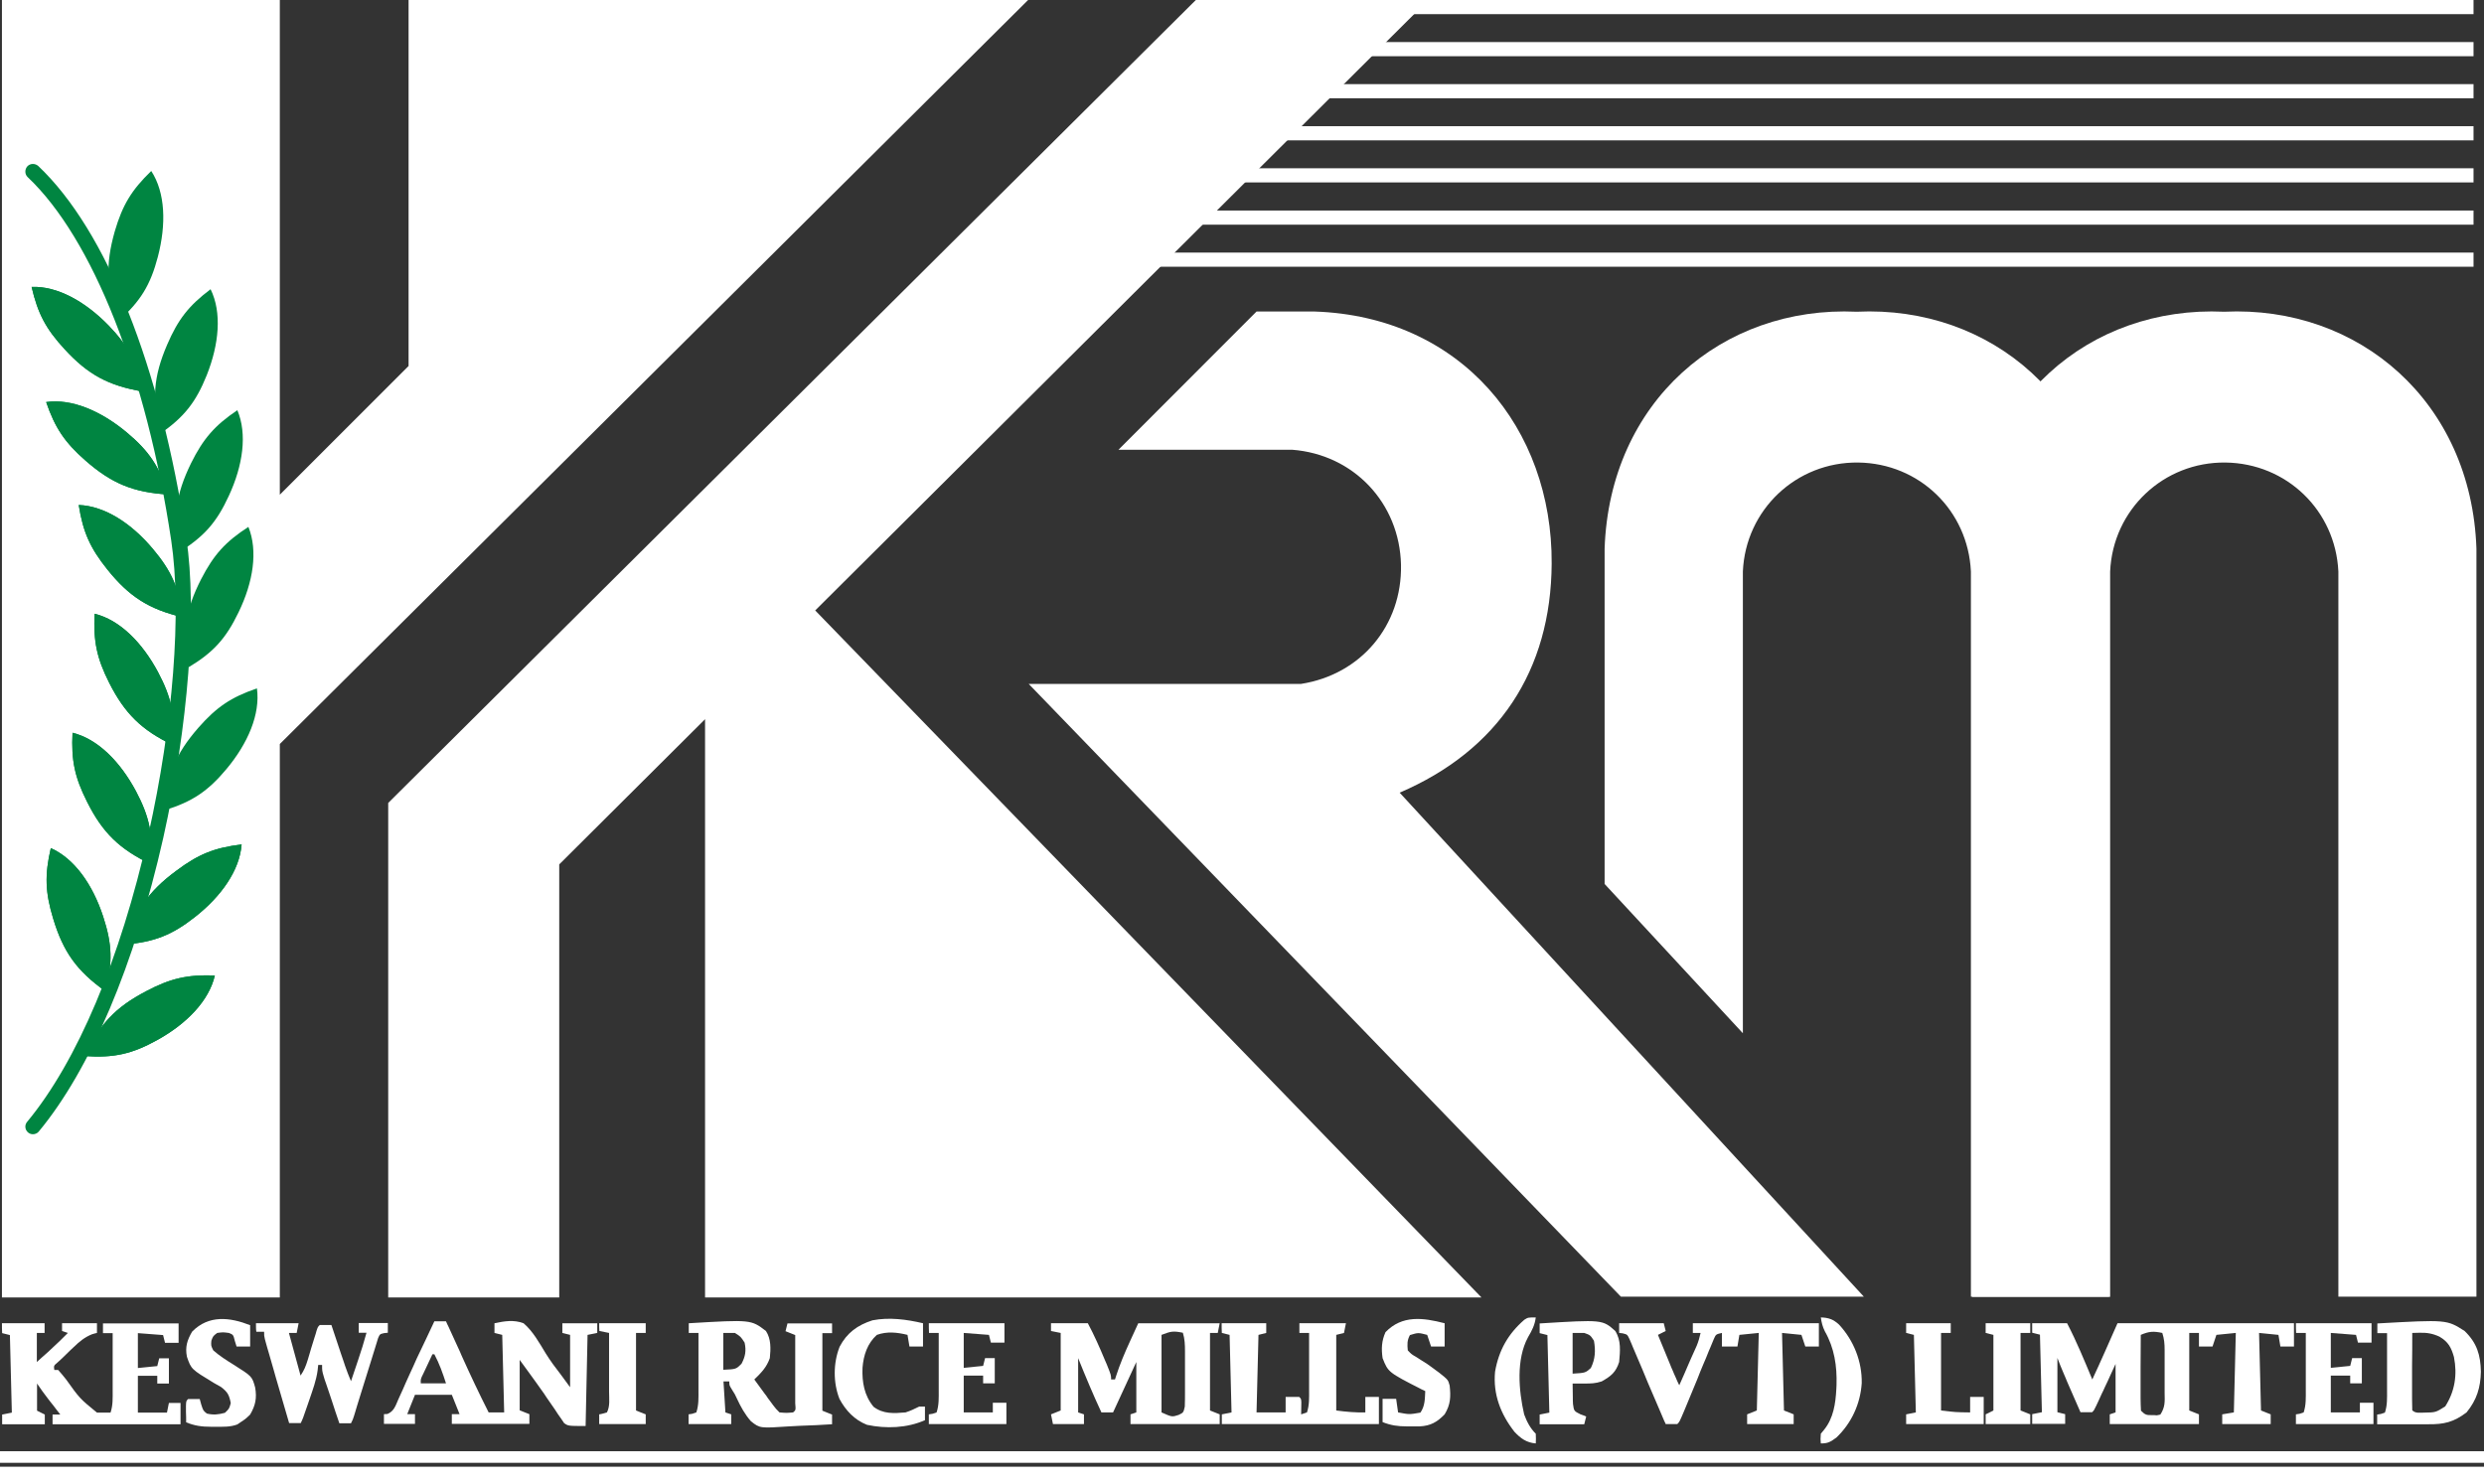
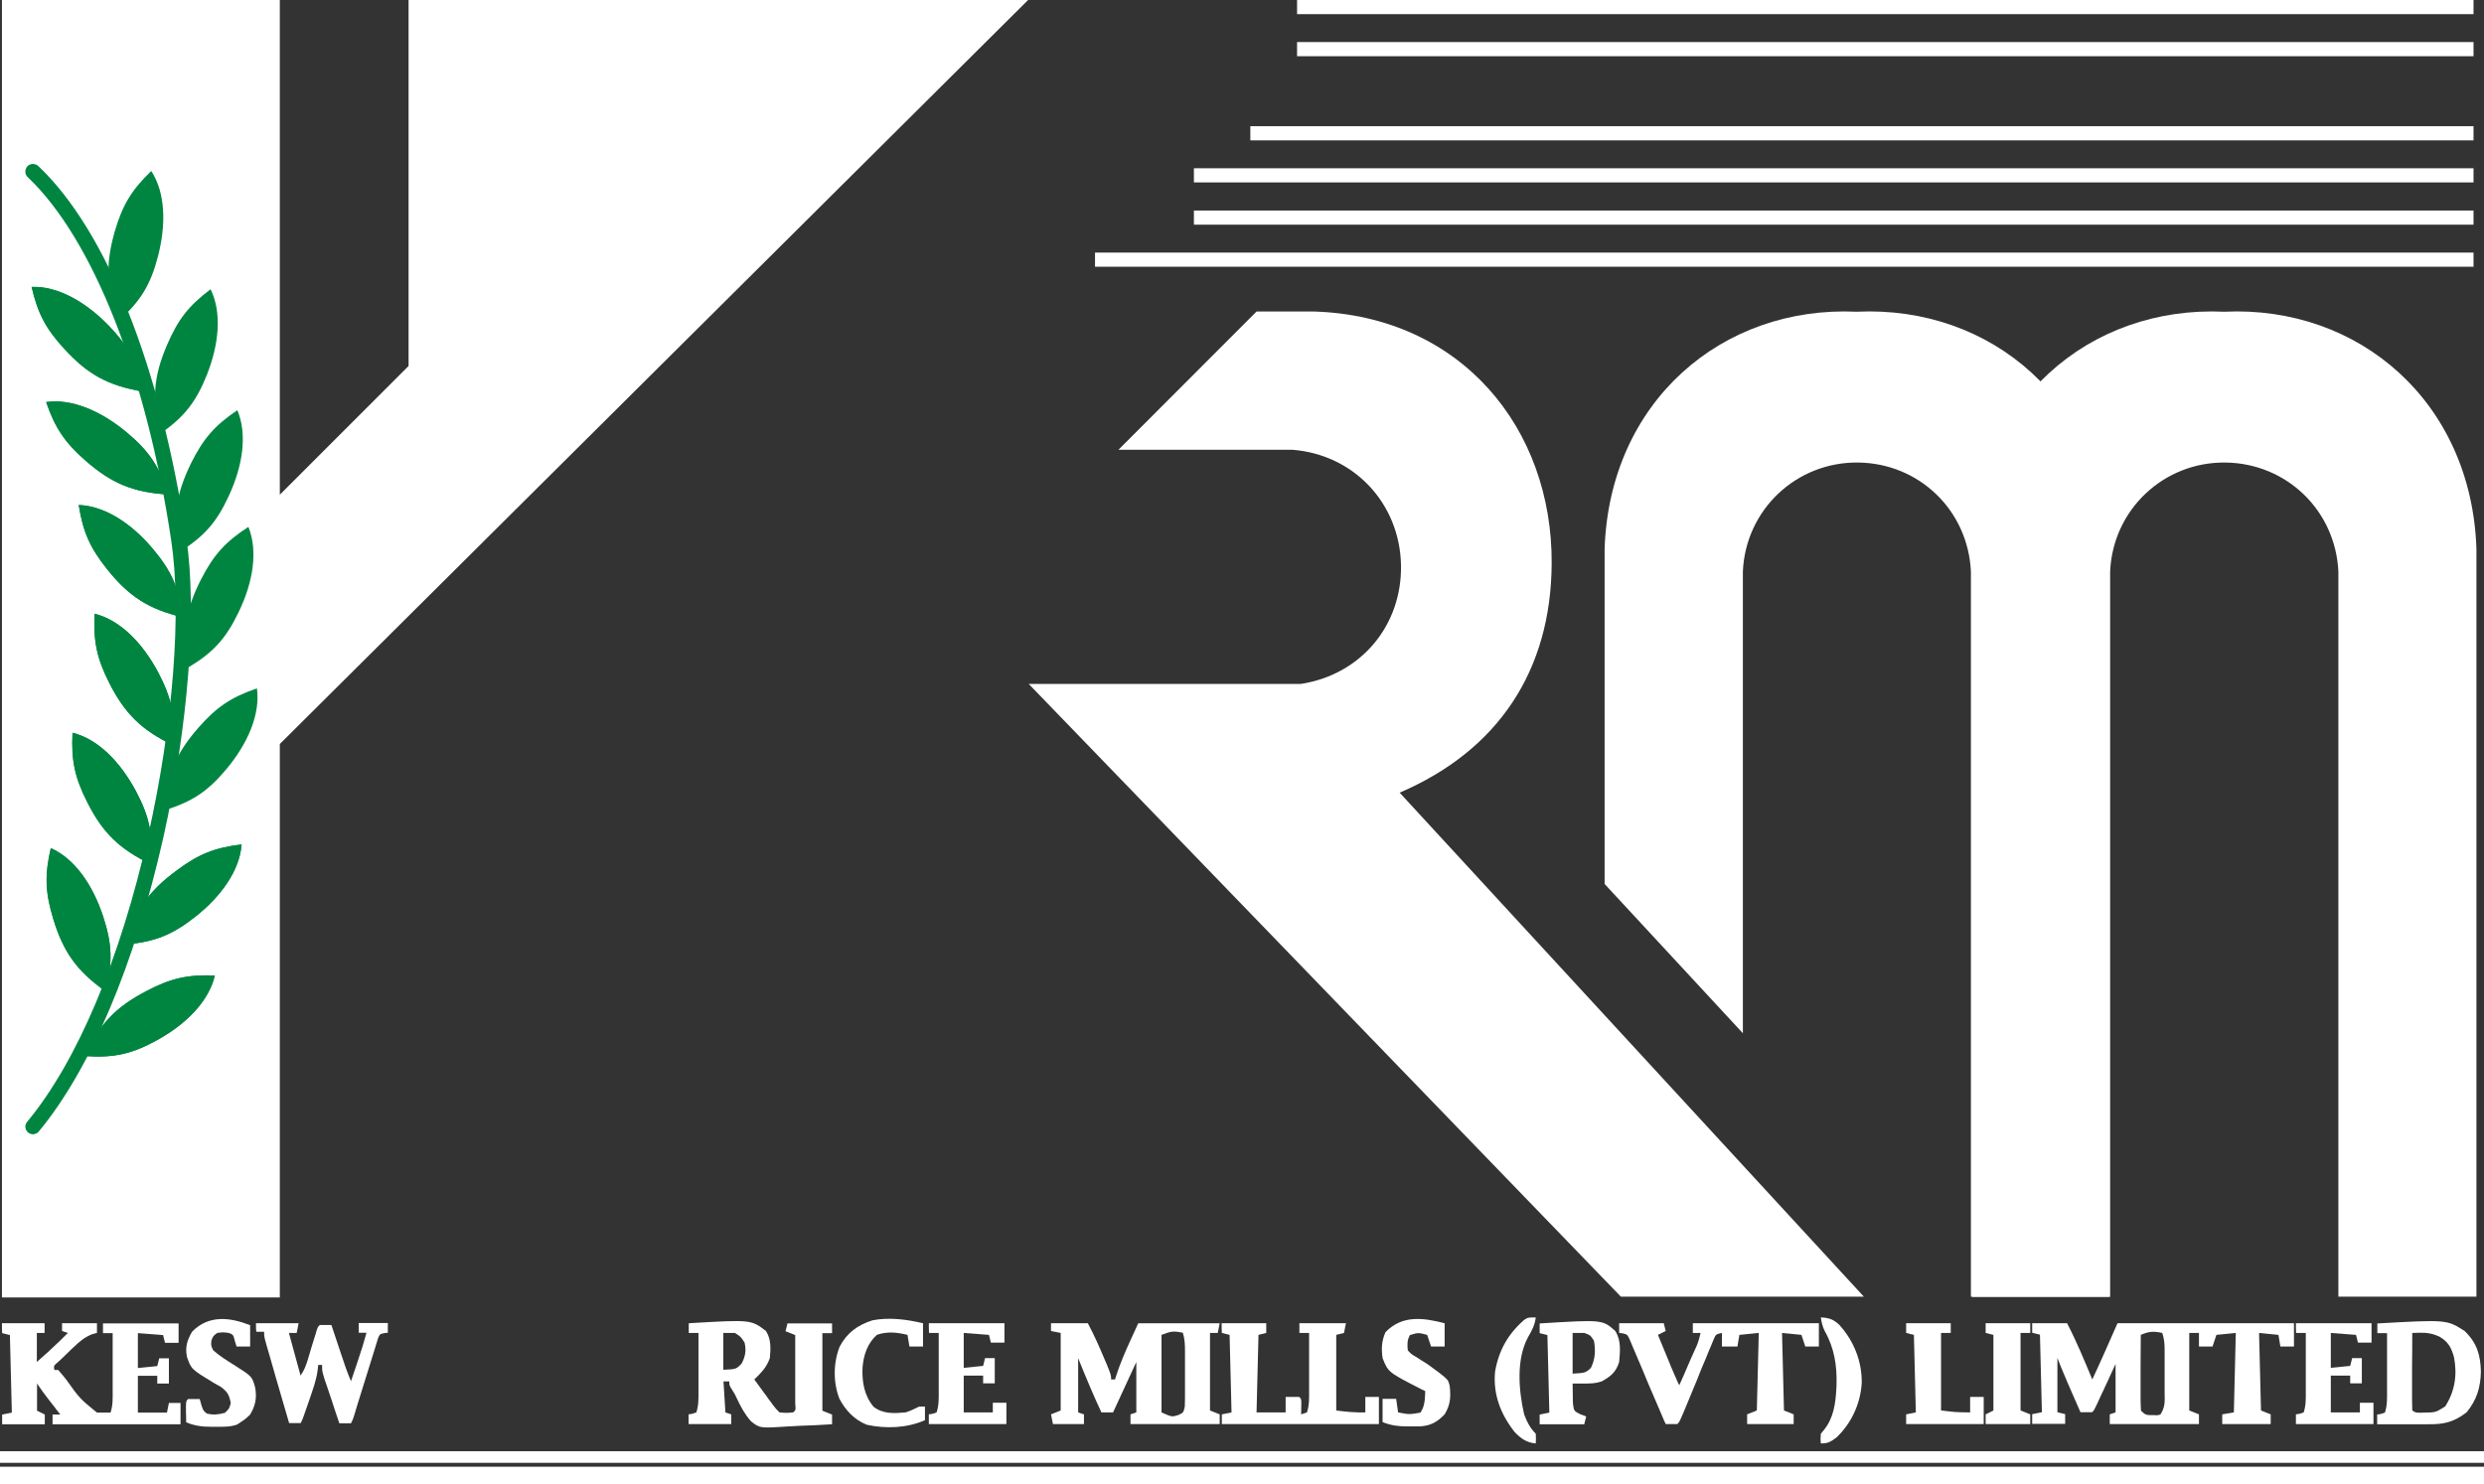
<svg xmlns="http://www.w3.org/2000/svg" version="1.1" id="Layer_1" x="0px" y="0px" width="1281px" height="765.6px" viewBox="0 0 1281 765.6" style="enable-background:new 0 0 1281 765.6;" xml:space="preserve">
  <rect x="0" y="0" width="1281" height="765.6" fill="#333333" stroke="none" />
  <style type="text/css">
	.st0{fill-rule:evenodd;clip-rule:evenodd;fill:#FFFFFF;}
	.st1{fill:#008541;}
	.st2{fill-rule:evenodd;clip-rule:evenodd;fill:#008541;}
	.st3{fill:#FFFFFF;}
</style>
  <g>
    <g>
      <polygon class="st0" points="144.3,383.8 144.3,669.3 1,669.3 1,0 144.3,0 144.3,255.2 210.7,188.8 210.7,0 530.2,0   " />
-       <polygon class="st0" points="616.7,0 200.2,414.2 200.2,669.3 288.4,669.3 288.4,445.9 363.6,371 363.6,669.3 764,669.3     420.4,314.9 736.6,0   " />
      <g>
        <path class="st1" d="M15,442.7" />
        <g>
          <path class="st1" d="M17,585.1c-0.9,0-1.8-0.3-2.5-0.9c-1.7-1.4-1.9-3.9-0.5-5.5c25.8-31.1,48-83.7,62.5-148.1      c12.8-57,17.3-115.1,11.8-151.8c-12.8-85.6-40.5-155.7-74-187.4c-1.6-1.5-1.6-4-0.2-5.6c1.5-1.6,4-1.6,5.6-0.2      C55,119,82.8,189,96.1,277.6c5.6,37.5,1,96.8-11.9,154.6C69.4,497.8,46.6,551.6,20,583.7C19.3,584.6,18.1,585.1,17,585.1z" />
        </g>
        <path class="st2" d="M61.4,165.3c11.1-10,16.2-18.3,20-32.8c4.4-16.8,3.9-33.1-3.4-44.3c-10.2,9.9-14.8,17.5-18.8,31.1     C54.3,136.5,54.8,148.5,61.4,165.3z" />
        <path class="st2" d="M82.7,223.7c12.3-8.6,18.3-16.2,23.9-30.1c6.4-16.1,7.9-32.4,2-44.4c-11.3,8.5-16.8,15.6-22.4,28.6     C79.1,194.3,78.2,206.3,82.7,223.7z" />
        <path class="st2" d="M92.6,284.7c12.7-8,19.1-15.2,25.4-28.9c7.3-15.7,9.6-31.9,4.4-44.2c-11.7,7.9-17.6,14.7-23.9,27.4     C90.6,255.2,89,267.1,92.6,284.7z" />
        <path class="st2" d="M97.1,344.3c12.9-7.7,19.4-14.9,25.9-28.4c7.6-15.6,10.1-31.7,5.1-44.1c-11.9,7.7-17.9,14.4-24.4,27     C95.6,314.7,93.8,326.6,97.1,344.3z" />
        <path class="st2" d="M84.8,418c14.3-4.4,22.4-9.8,32-21.3c11.1-13.3,17.5-28.3,15.7-41.6c-13.4,4.6-20.8,9.6-30.2,20.3     C90.5,388.9,85.9,400.1,84.8,418z" />
        <path class="st2" d="M73.8,202c-2.9-14.7-7.4-23.3-17.8-34.1c-12.1-12.4-26.4-20.4-39.7-19.9c3.2,13.8,7.4,21.7,17,32.1     C45.4,193.3,56,199,73.8,202z" />
        <path class="st1" d="M73.8,202c-2.9-14.7-7.4-23.3-17.8-34.1c-12.1-12.4-26.4-20.4-39.7-19.9c3.2,13.8,7.4,21.7,17,32.1     C45.4,193.3,56,199,73.8,202z" />
        <path class="st2" d="M86.7,255.1c-4.4-14.3-9.8-22.4-21.3-32C52.1,212,37,205.5,23.8,207.4c4.6,13.4,9.6,20.8,20.3,30.2     C57.6,249.4,68.7,254,86.7,255.1z" />
        <path class="st1" d="M86.7,255.1c-4.4-14.3-9.8-22.4-21.3-32C52.1,212,37,205.5,23.8,207.4c4.6,13.4,9.6,20.8,20.3,30.2     C57.6,249.4,68.7,254,86.7,255.1z" />
        <path class="st2" d="M94.2,318.4c-1.8-14.9-5.7-23.8-15.4-35.3C67.7,269.9,54,261,40.6,260.5c2.2,14,5.9,22.2,14.7,33.2     C66.6,307.8,76.8,314.3,94.2,318.4z" />
        <path class="st1" d="M94.2,318.4c-1.8-14.9-5.7-23.8-15.4-35.3C67.7,269.9,54,261,40.6,260.5c2.2,14,5.9,22.2,14.7,33.2     C66.6,307.8,76.8,314.3,94.2,318.4z" />
        <path class="st2" d="M89.2,384.4c1.3-14.9-0.7-24.5-7.7-37.7c-8.2-15.3-19.7-26.9-32.7-30.1c-0.7,14.2,1.1,22.9,7.5,35.6     C64.4,368.2,73,376.6,89.2,384.4z" />
        <path class="st1" d="M89.2,384.4c1.3-14.9-0.7-24.5-7.7-37.7c-8.2-15.3-19.7-26.9-32.7-30.1c-0.7,14.2,1.1,22.9,7.5,35.6     C64.4,368.2,73,376.6,89.2,384.4z" />
        <path class="st2" d="M77.8,445.8c1.3-14.9-0.7-24.5-7.7-37.7c-8.2-15.3-19.7-26.9-32.7-30.1c-0.7,14.2,1.1,22.9,7.5,35.6     C52.9,429.6,61.6,438,77.8,445.8z" />
        <path class="st1" d="M77.8,445.8c1.3-14.9-0.7-24.5-7.7-37.7c-8.2-15.3-19.7-26.9-32.7-30.1c-0.7,14.2,1.1,22.9,7.5,35.6     C52.9,429.6,61.6,438,77.8,445.8z" />
        <path class="st2" d="M54.3,511.3c3.9-14.5,3.6-24.2-1.1-38.5c-5.4-16.5-14.8-29.9-27-35.3c-3.2,13.8-2.9,22.8,1.2,36.3     C32.6,491.1,39.7,500.9,54.3,511.3z" />
        <path class="st1" d="M54.3,511.3c3.9-14.5,3.6-24.2-1.1-38.5c-5.4-16.5-14.8-29.9-27-35.3c-3.2,13.8-2.9,22.8,1.2,36.3     C32.6,491.1,39.7,500.9,54.3,511.3z" />
        <path class="st2" d="M64.8,487.2c14.9-1.3,24-4.9,35.8-14.2c13.6-10.7,23-24.1,24-37.4c-14.1,1.7-22.4,5.1-33.7,13.6     C76.4,459.9,69.6,469.9,64.8,487.2z" />
        <path class="st1" d="M64.8,487.2c14.9-1.3,24-4.9,35.8-14.2c13.6-10.7,23-24.1,24-37.4c-14.1,1.7-22.4,5.1-33.7,13.6     C76.4,459.9,69.6,469.9,64.8,487.2z" />
        <path class="st2" d="M43.8,544.8c15,1,24.4-1.1,37.5-8.4c15.1-8.4,26.5-20.2,29.5-33.2c-14.2-0.5-22.9,1.5-35.4,8.1     C59.5,519.6,51.2,528.4,43.8,544.8z" />
        <path class="st1" d="M43.8,544.8c15,1,24.4-1.1,37.5-8.4c15.1-8.4,26.5-20.2,29.5-33.2c-14.2-0.5-22.9,1.5-35.4,8.1     C59.5,519.6,51.2,528.4,43.8,544.8z" />
      </g>
      <path class="st0" d="M648,160.7h30c75.8,2.6,122.6,60.4,122.2,130c-0.3,55.3-27.6,96.4-78.4,118.2l239.4,260H835.9L530.5,352.8    h140.4c30.9-4.8,52.2-30.1,51.6-61.4c-0.7-31.9-24.4-57-56.2-59.4h-89.5L648,160.7z" />
      <path class="st0" d="M958.3,238.6c-31.9-0.4-58.1,24.3-59.5,56.2V533L827.5,456V283c2.6-75.8,60.5-125.4,130-122.2    c69.5-3.3,127.5,46.4,130.1,122.2v385.9h-71.2V294.8C1014.9,263.3,989.8,239,958.3,238.6z" />
      <path class="st0" d="M1147.7,238.6c-31.9-0.4-58.1,24.3-59.5,56.2v374.2H1017V283c2.6-75.8,60.5-125.4,130-122.2    c69.5-3.3,127.5,46.4,130.1,122.2v385.9h-71.2V294.8C1204.4,263.3,1179.2,239,1147.7,238.6z" />
      <g>
        <rect x="668.9" class="st3" width="606.7" height="7.3" />
      </g>
      <g>
        <rect x="668.9" y="21.7" class="st3" width="606.7" height="7.3" />
      </g>
      <g>
-         <rect x="668.9" y="43.4" class="st3" width="606.7" height="7.3" />
-       </g>
+         </g>
      <g>
        <rect x="644.8" y="65.1" class="st3" width="630.8" height="7.3" />
      </g>
      <g>
        <rect x="615.7" y="86.8" class="st3" width="659.9" height="7.3" />
      </g>
      <g>
        <rect x="615.7" y="108.6" class="st3" width="659.9" height="7.3" />
      </g>
      <g>
        <rect x="564.7" y="130.3" class="st3" width="710.9" height="7.3" />
      </g>
    </g>
    <path class="st3" d="M0,756.6c422.7,0,845.5,0,1281,0c0,3,0,5.9,0,9c-422.7,0-845.5,0-1281,0C0,762.7,0,759.7,0,756.6z" />
    <path class="st3" d="M0,748.6c422.7,0,845.5,0,1281,0c0,2,0,4,0,6c-422.7,0-845.5,0-1281,0C0,752.7,0,750.7,0,748.6z" />
    <path class="st3" d="M1048,682.6c5.9,0,11.9,0,18,0c4.9,9.4,8.9,19.2,13,29c4.5-9.6,8.7-19.3,13-29c30,0,60.1,0,91,0   c0,4,0,7.9,0,12c-2.3,0-4.6,0-7,0c-0.5-3-0.5-3-1-6c-4.9-0.5-4.9-0.5-10-1c0.5,19.8,0.5,19.8,1,40c1.7,0.7,3.3,1.3,5,2   c0,1.7,0,3.3,0,5c-8.2,0-16.5,0-25,0c0-1.7,0-3.3,0-5c2-0.3,4-0.7,6-1c0.3-13.5,0.7-27.1,1-41c-3.3,0.3-6.6,0.7-10,1   c-0.7,2-1.3,4-2,6c-2.3,0-4.6,0-7,0c0-2.3,0-4.6,0-7c-1.7,0-3.3,0-5,0c0,13.2,0,26.4,0,40c1.7,0.7,3.3,1.3,5,2c0,1.7,0,3.3,0,5   c-15.2,0-30.4,0-46,0c0-1.7,0-3.3,0-5c1-0.3,2-0.7,3-1c0-8.2,0-16.5,0-25c-0.8,1.7-1.6,3.4-2.4,5.2c-1,2.2-2,4.5-3.1,6.7   c-0.5,1.1-1,2.3-1.6,3.4c-0.7,1.6-0.7,1.6-1.5,3.3c-0.5,1-0.9,2-1.4,3c-1.1,2.3-1.1,2.3-2.1,3.3c-2,0-4,0-6,0   c-1.6-3.7-3.3-7.5-4.9-11.2c-0.5-1.1-0.9-2.1-1.4-3.2c-0.4-1-0.9-2-1.3-3.1c-0.4-0.9-0.8-1.9-1.2-2.8c-1.1-2.5-2.1-5.1-3.1-7.7   c0,9.2,0,18.5,0,28c1.3,0.3,2.6,0.7,4,1c0,1.7,0,3.3,0,5c-5.6,0-11.2,0-17,0c0-1.7,0-3.3,0-5c2.5-0.5,2.5-0.5,5-1   c-0.3-13.2-0.7-26.4-1-40c-1.3-0.3-2.6-0.7-4-1C1048,686,1048,684.3,1048,682.6z M1104,688.6c0,5.5-0.1,11-0.1,16.6   c0,1.9,0,3.8,0,5.6c0,2.7,0,5.4,0,8.1c0,0.8,0,1.7,0,2.6c0,2.1,0.1,4.1,0.2,6.2c2.3,2.3,2.8,2.3,6,2.3c0.7,0,1.4,0,2.1,0.1   c0.6-0.1,1.2-0.2,1.9-0.4c2.5-3.8,2.3-6.7,2.2-11.1c0-0.8,0-1.6,0-2.4c0-1.7,0-3.3,0-5c0-2.5,0-5.1,0-7.6c0-1.6,0-3.2,0-4.9   c0-0.8,0-1.5,0-2.3c0-3.2-0.2-5.7-1.2-8.8C1110.5,686.6,1108.2,686.8,1104,688.6z" />
    <path class="st3" d="M1,682.6c7.3,0,14.5,0,22,0c0,1.7,0,3.3,0,5c-1.3,0-2.6,0-4,0c0,5,0,9.9,0,15c1.9-1.7,3.8-3.5,5.8-5.2   c0.5-0.5,1.1-1,1.6-1.5c2.9-2.7,5.8-5.4,8.6-8.3c-1-0.3-2-0.7-3-1c0-1.3,0-2.6,0-4c5.9,0,11.9,0,18,0c0,1.7,0,3.3,0,5   c-0.9,0.2-1.7,0.4-2.6,0.7c-3.9,1.6-6.5,3.8-9.5,6.7c-0.5,0.5-1,1-1.6,1.5c-1.5,1.4-2.9,2.8-4.3,4.2c-0.8,0.7-1.6,1.5-2.4,2.2   c-1.9,1.6-1.9,1.6-1.6,3.8c0.7,0,1.3,0,2,0c1.4,1.6,2.8,3.2,4.1,4.9c7,9.8,7,9.8,15.9,17.1c2.3,0,4.7,0,7,0   c1.3-3.9,1.1-7.6,1.1-11.6c0-0.8,0-1.7,0-2.5c0-2.7,0-5.4,0-8c0-1.8,0-3.6,0-5.5c0-4.5,0-8.9,0-13.4c-1.7,0-3.3,0-5,0   c0-1.7,0-3.3,0-5c12.9,0,25.7,0,39,0c0,3.3,0,6.6,0,10c-2.3,0-4.6,0-7,0c-0.5-2-0.5-2-1-4c-4.3-0.3-8.6-0.7-13-1c0,5.9,0,11.9,0,18   c3.3-0.3,6.6-0.7,10-1c0.3-1.3,0.7-2.6,1-4c1.7,0,3.3,0,5,0c0,4.3,0,8.6,0,13c-2,0-4,0-6,0c0-1.3,0-2.6,0-4c-3.3,0-6.6,0-10,0   c0,6.3,0,12.5,0,19c4.9,0,9.9,0,15,0c0.3-1.7,0.7-3.3,1-5c2,0,4,0,6,0c0,3.6,0,7.3,0,11c-21.8,0-43.6,0-66,0c0-1.7,0-3.3,0-5   c1.3,0,2.6,0,4,0c-0.7-0.9-1.4-1.8-2.1-2.7c-0.9-1.2-1.8-2.4-2.8-3.6c-0.5-0.6-0.9-1.2-1.4-1.8c-2-2.6-3.9-5.2-5.7-7.9   c0,4.6,0,9.2,0,14c1.3,0.7,2.6,1.3,4,2c0,1.7,0,3.3,0,5c-7.3,0-14.5,0-22,0c0-1.7,0-3.3,0-5c2.5-0.5,2.5-0.5,5-1   c-0.3-13.2-0.7-26.4-1-40c-1.3-0.3-2.6-0.7-4-1C1,686,1,684.3,1,682.6z" />
    <path class="st3" d="M542,682.6c6.3,0,12.5,0,19,0c3.3,6.2,6.1,12.5,8.8,19c0.3,0.8,0.6,1.5,1,2.3c2.2,5.5,2.2,5.5,2.2,7.7   c0.7,0,1.3,0,2,0c0.2-0.5,0.3-1.1,0.5-1.6c2-6.2,4.5-12.1,7.2-18c1.4-3.1,2.8-6.2,4.3-9.4c13.9,0,27.7,0,42,0c-0.3,1.7-0.7,3.3-1,5   c-1.3,0-2.6,0-4,0c0,13.2,0,26.4,0,40c1.7,0.7,3.3,1.3,5,2c0,1.7,0,3.3,0,5c-15.2,0-30.4,0-46,0c0-1.7,0-3.3,0-5c1-0.3,2-0.7,3-1   c0-8.6,0-17.2,0-26c-4,8.6-7.9,17.2-12,26c-2,0-4,0-6,0c-4.3-9.2-8.2-18.6-12-28c0,9.2,0,18.5,0,28c1,0.3,2,0.7,3,1   c0,1.7,0,3.3,0,5c-5.3,0-10.6,0-16,0c-0.3-1.7-0.7-3.3-1-5c1.7-0.7,3.3-1.3,5-2c0-13.2,0-26.4,0-40c-1.7-0.3-3.3-0.7-5-1   C542,685.3,542,684,542,682.6z M599,688.6c0,13.2,0,26.4,0,40c5.4,2.4,5.4,2.4,8.8,1.3c2.5-1.2,2.5-1.2,3.2-4.3   c0.1-2.5,0.1-5.1,0.1-7.6c0-0.7,0-1.5,0-2.2c0-1.6,0-3.1,0-4.7c0-2.4,0-4.8,0-7.2c0-1.5,0-3,0-4.6c0-0.7,0-1.4,0-2.2   c0-3.3-0.1-6.4-1.1-9.6C605.1,686.5,603.9,686.7,599,688.6z" />
-     <path class="st3" d="M224,681.6c2,0,4,0,6,0c0.4,0.9,0.8,1.9,1.3,2.8c1.6,3.5,3.2,7,4.8,10.5c0.7,1.5,1.4,3,2,4.5   c4.4,9.8,9,19.5,13.9,29.2c2.6,0,5.3,0,8,0c-0.3-13.2-0.7-26.4-1-40c-1.3-0.3-2.6-0.7-4-1c0-1.7,0-3.3,0-5c5.1-1.1,10-1.9,15,0   c4.9,4.2,8.1,10.1,11.4,15.5c2.4,3.9,5.1,7.5,7.9,11.1c2.3,3.2,2.3,3.2,4.7,6.4c0-8.9,0-17.8,0-27c-1.3-0.3-2.6-0.7-4-1   c0-1.7,0-3.3,0-5c5.9,0,11.9,0,18,0c0,1.7,0,3.3,0,5c-1.6,0.3-3.3,0.7-5,1c-0.3,15.5-0.7,31-1,47c-9,0-9,0-11.1-1.5   c-0.5-0.7-0.9-1.4-1.4-2.1c-0.8-1.2-0.8-1.2-1.7-2.4c-0.8-1.3-0.8-1.3-1.7-2.6c-1.2-1.7-2.4-3.5-3.6-5.2c-0.6-0.9-1.2-1.7-1.8-2.7   c-2.6-3.8-5.4-7.5-8.1-11.3c-1.5-2.1-3.1-4.2-4.6-6.3c0,8.6,0,17.2,0,26c1.6,0.7,3.3,1.3,5,2c0,1.7,0,3.3,0,5c-13.2,0-26.4,0-40,0   c0-1.7,0-3.3,0-5c1.3,0,2.6,0,4,0c-1.3-3.3-2.6-6.6-4-10c-6.3,0-12.5,0-19,0c-2,5-2,5-4,10c1.3,0,2.6,0,4,0c0,1.7,0,3.3,0,5   c-5.3,0-10.6,0-16,0c0-1.7,0-3.3,0-5c0.6,0,1.2-0.1,1.8-0.1c3.4-1.4,4.2-4.3,5.6-7.5c0.3-0.7,0.6-1.3,0.9-2c1-2.2,2-4.3,2.9-6.5   c0.6-1.4,1.3-2.8,1.9-4.2c1.3-2.8,2.6-5.6,3.8-8.4C218,694.4,221,688,224,681.6z M223,698.6c-1,2.1-2,4.2-3,6.4   c-0.6,1.2-1.1,2.4-1.7,3.6c-1.4,2.8-1.4,2.8-1.3,5c4.3,0,8.6,0,13,0c-1.7-5.3-3.4-10.1-6-15C223.7,698.6,223.3,698.6,223,698.6z" />
    <path class="st3" d="M395,686.6c2.7,4.1,2.5,9.2,2,14c-1.7,4.8-4.4,7.5-8,11c1.8,2.5,3.6,4.9,5.4,7.4c0.8,1,0.8,1,1.5,2.1   c0.7,1,0.7,1,1.5,2c0.5,0.6,0.9,1.2,1.4,1.9c1.3,1.7,1.3,1.7,3.2,3.6c3.5,0.3,3.5,0.3,7,0c1.4-1.2,1.4-1.2,1.1-4.7   c0-1.6,0-3.3,0-4.9c0-0.9,0-1.7,0-2.6c0-2.8,0-5.5,0-8.3c0-1.9,0-3.7,0-5.6c0-4.6,0-9.2,0-13.8c-2.5-1-2.5-1-5-2   c0.3-1.3,0.7-2.6,1-4c7.6,0,15.2,0,23,0c0,1.7,0,3.3,0,5c-1.6,0-3.3,0-5,0c0,13.2,0,26.4,0,40c1.6,0.7,3.3,1.3,5,2c0,1.7,0,3.3,0,5   c-5.5,0.4-11,0.6-16.5,0.8c-1.9,0.1-3.7,0.2-5.6,0.3c-15.1,1-15.1,1-19.7-2.6c-3.1-3.5-5.3-7.5-7.3-11.8c-0.9-2-0.9-2-2.6-4.7   c-1.3-2.1-1.3-2.1-1.3-4.1c-1,0-2,0-3,0c0.5,7.9,0.5,7.9,1,16c1.5,0.5,1.5,0.5,3,1c0,1.7,0,3.3,0,5c-7.3,0-14.5,0-22,0   c0-1.7,0-3.3,0-5c1-0.2,1-0.2,1.9-0.3c1-0.3,1-0.3,2.1-0.7c1.3-3.9,1.1-7.6,1.1-11.6c0-1.3,0-1.3,0-2.5c0-2.7,0-5.4,0-8   c0-1.8,0-3.6,0-5.5c0-4.5,0-8.9,0-13.4c-1.6,0-3.3,0-5,0c0-1.7,0-3.3,0-5C387.3,680.7,387.3,680.7,395,686.6z M373,687.6   c0,6.3,0,12.5,0,19c6.6-0.3,6.6-0.3,9.4-3.1c2-3.8,2.5-6.7,1.6-10.9c-2-3.1-2-3.1-5-5C377,687.6,375,687.6,373,687.6z" />
    <path class="st3" d="M835,682.6c7.6,0,15.2,0,23,0c0.3,1.3,0.7,2.6,1,4c-2,1-2,1-4,2c1.6,4,3.3,7.9,4.9,11.9   c0.7,1.7,0.7,1.7,1.4,3.4c0.4,1.1,0.9,2.2,1.4,3.3c0.4,1,0.8,2,1.3,3c0.6,1.5,1.3,3,2,4.4c1.7-3.7,3.3-7.5,4.9-11.2   c0.5-1.1,0.9-2.1,1.4-3.2c0.4-1,0.9-2,1.4-3.1c0.4-0.9,0.8-1.9,1.3-2.9c0.9-2.2,1.5-4.3,2-6.6c-1.3,0-2.6,0-4,0c0-1.7,0-3.3,0-5   c21.5,0,42.9,0,65,0c0,4,0,7.9,0,12c-2.3,0-4.6,0-7,0c-1-3-1-3-2-6c-5-0.5-5-0.5-10-1c0.5,19.8,0.5,19.8,1,40c1.7,0.7,3.3,1.3,5,2   c0,1.7,0,3.3,0,5c-7.9,0-15.8,0-24,0c0-1.7,0-3.3,0-5c1.7-0.7,3.3-1.3,5-2c0.3-13.2,0.7-26.4,1-40c-3.3,0.3-6.6,0.7-10,1   c-0.3,2-0.7,4-1,6c-2.6,0-5.3,0-8,0c0-2.3,0-4.6,0-7c-3.1,0.7-3.1,0.7-4.2,3.2c-0.6,1.4-0.6,1.4-1.2,2.9c-0.4,1.1-0.9,2.1-1.4,3.3   c-0.5,1.2-0.9,2.3-1.4,3.5c-0.5,1.2-1,2.3-1.5,3.5c-1,2.4-2,4.8-2.9,7.2c-2,4.8-4,9.7-6,14.5c-0.3,0.8-0.7,1.6-1,2.4   c-2.3,5.4-2.3,5.4-3.4,6.5c-2,0-4,0-6,0c-0.2-0.5-0.4-1-0.7-1.5c-1.9-4.4-3.7-8.8-5.6-13.1c-1.9-4.4-3.8-8.8-5.6-13.3   c-1-2.3-1.9-4.5-2.9-6.8c-0.5-1.1-0.9-2.2-1.4-3.3c-0.4-1-0.9-2-1.3-3.1c-0.4-0.9-0.8-1.8-1.2-2.8c-1.1-2.3-1.1-2.3-3.5-2.9   c-0.6-0.1-1.2-0.1-1.8-0.2C835,686,835,684.3,835,682.6z" />
    <path class="st3" d="M630,682.6c7.6,0,15.2,0,23,0c0,1.7,0,3.3,0,5c-1.3,0.3-2.6,0.7-4,1c-0.3,13.2-0.7,26.4-1,40c5,0,9.9,0,15,0   c0-2.6,0-5.3,0-8c2.3,0,4.7,0,7,0c1,1,1,1,1.1,2.8c0,2.1-0.1,4.1-0.1,6.2c1-0.3,2-0.7,3-1c1.3-3.9,1.1-7.6,1.1-11.6   c0-0.8,0-1.7,0-2.5c0-2.7,0-5.4,0-8c0-1.8,0-3.6,0-5.5c0-4.5,0-8.9,0-13.4c-1.7,0-3.3,0-5,0c0-1.7,0-3.3,0-5c7.9,0,15.8,0,24,0   c-0.3,1.7-0.7,3.3-1,5c-1.3,0.3-2.6,0.7-4,1c0,12.9,0,25.7,0,39c5.3,0.7,9.8,1.1,15,1c0-2.6,0-5.3,0-8c2.3,0,4.6,0,7,0   c0,4.6,0,9.2,0,14c-26.7,0-53.5,0-81,0c0-1.7,0-3.3,0-5c2.5-0.5,2.5-0.5,5-1c-0.3-13.2-0.7-26.4-1-40c-1.3-0.3-2.6-0.7-4-1   C630,686,630,684.3,630,682.6z" />
    <path class="st3" d="M132,682.6c7.3,0,14.5,0,22,0c-0.3,1.7-0.7,3.3-1,5c-1.3,0-2.6,0-4,0c2,7.3,4,14.5,6,22   c1.9-2.8,2.7-4.9,3.7-8.1c0.3-1,0.6-2,0.9-3c0.3-1,0.6-2,0.9-3.1c0.6-2,1.2-4,1.9-6.1c0.3-0.9,0.6-1.8,0.8-2.7   c0.7-2.1,0.7-2.1,1.7-3.1c2,0,4,0,6,0c0.2,0.7,0.5,1.4,0.7,2.1c1.1,3.2,2.1,6.4,3.2,9.6c0.4,1.1,0.7,2.2,1.1,3.3   c0.4,1.1,0.7,2.1,1.1,3.2c0.5,1.5,0.5,1.5,1,3c0.9,2.6,1.9,5.2,3,7.8c1-2.9,1.9-5.7,2.9-8.6c0.3-0.8,0.5-1.6,0.8-2.4   c1.6-4.6,3-9.3,4.3-14c-1.3,0-2.6,0-4,0c0-1.7,0-3.3,0-5c4.9,0,9.9,0,15,0c0,1.7,0,3.3,0,5c-0.9,0.1-0.9,0.1-1.9,0.2   c-2.2,0.5-2.2,0.5-3.1,2.5c-0.2,0.8-0.5,1.5-0.7,2.3c-0.4,1.3-0.4,1.3-0.8,2.6c-0.4,1.4-0.4,1.4-0.9,2.9c-0.3,1-0.6,1.9-0.9,2.9   c-1,3.1-1.9,6.2-2.9,9.3c-1,3.1-1.9,6.2-2.9,9.3c-0.6,1.9-1.2,3.9-1.8,5.8c-0.3,0.9-0.5,1.8-0.8,2.7c-0.2,0.8-0.5,1.5-0.7,2.3   c-0.6,1.9-0.6,1.9-1.6,3.9c-2,0-4,0-6,0c-1.3-3.8-2.6-7.6-3.8-11.4c-0.4-1.3-0.9-2.6-1.3-3.9c-0.6-1.9-1.3-3.7-1.9-5.6   c-0.4-1.1-0.8-2.2-1.1-3.4c-0.8-2.8-0.8-2.8-0.8-5.8c-0.7,0-1.3,0-2,0c-0.1,1.4-0.1,1.4-0.3,2.8c-0.7,5.2-2.5,10-4.2,15   c-0.5,1.4-0.5,1.4-1,2.9c-2.4,7-2.4,7-3.5,9.3c-2,0-4,0-6,0c-2.3-8-4.7-16-7-24c-0.5-1.6-0.5-1.6-0.9-3.2c-0.8-2.9-1.7-5.8-2.5-8.7   c-0.4-1.3-0.4-1.3-0.8-2.7c-0.2-0.8-0.5-1.6-0.7-2.5c-0.2-0.7-0.4-1.4-0.6-2.2c-0.4-1.8-0.4-1.8-0.4-3.8c-1.3,0-2.6,0-4,0   C132,686,132,684.3,132,682.6z" />
    <path class="st3" d="M1271,686.6c6.4,6.2,8.2,12.4,8.4,21c-0.2,8.2-2.1,14.5-7.4,21c-6.6,5-11.6,6.2-19.8,6.1c-0.7,0-1.5,0-2.3,0   c-2.4,0-4.8,0-7.2,0c-1.6,0-3.2,0-4.9,0c-4,0-7.9,0-11.9,0c0-1.7,0-3.3,0-5c1-0.2,1-0.2,1.9-0.3c1-0.3,1-0.3,2.1-0.7   c1.3-3.9,1.1-7.6,1.1-11.6c0-1.3,0-1.3,0-2.5c0-2.7,0-5.4,0-8c0-1.8,0-3.6,0-5.5c0-4.5,0-8.9,0-13.4c-1.7,0-3.3,0-5,0   c0-1.7,0-3.3,0-5C1261.8,680.7,1261.8,680.7,1271,686.6z M1244,687.6c0,5.7,0,11.4-0.1,17c0,1.9,0,3.9,0,5.8c0,2.8,0,5.5,0,8.3   c0,0.9,0,1.7,0,2.6c0,2.1,0.1,4.1,0.1,6.2c1.7,1.7,3.9,1.2,6.2,1.2c5.9-0.1,5.9-0.1,10.8-3.2c5-7.8,6.3-16.4,4.5-25.5   c-1.4-4.9-2.9-7.8-7.5-10.5c-3.5-1.6-6.4-2.1-10.2-2C1245.9,687.6,1245.9,687.6,1244,687.6z" />
    <path class="st3" d="M833,686.6c3.1,4.9,2.5,10.4,2,16c-1.7,5.3-4.2,7.3-9,10c-3.3,1.1-5.7,1.1-9.2,1.1c-1.6,0-1.6,0-3.3,0   c-0.8,0-1.7,0-2.5,0c0,2.3,0.1,4.5,0.1,6.8c0,1.3,0,2.5,0.1,3.8c0.5,3.6,0.5,3.6,3.9,5.3c1,0.3,1.9,0.7,2.9,1.1   c-0.3,1.3-0.7,2.6-1,4c-7.6,0-15.2,0-23,0c0-1.7,0-3.3,0-5c2.5-0.5,2.5-0.5,5-1c-0.3-13.2-0.7-26.4-1-40c-1.3-0.3-2.6-0.7-4-1   c0-1.7,0-3.3,0-5C826.4,680.7,826.4,680.7,833,686.6z M811,687.6c0,6.9,0,13.9,0,21c6.6-0.4,6.6-0.4,9.4-2.9   c2.3-4.7,2.5-9,1.6-14.1c-1.9-2.9-1.9-2.9-5-4C815,687.6,813,687.6,811,687.6z" />
    <path class="st3" d="M1184,682.6c12.9,0,25.7,0,39,0c0,3.3,0,6.6,0,10c-2.3,0-4.6,0-7,0c-0.3-1.3-0.7-2.6-1-4   c-4.3-0.3-8.6-0.7-13-1c0,5.9,0,11.9,0,18c3.3-0.3,6.6-0.7,10-1c0.3-1.3,0.7-2.6,1-4c1.7,0,3.3,0,5,0c0,4.3,0,8.6,0,13   c-2,0-4,0-6,0c0-1.3,0-2.6,0-4c-3.3,0-6.6,0-10,0c0,6.3,0,12.5,0,19c4.9,0,9.9,0,15,0c0-1.7,0-3.3,0-5c2.3,0,4.6,0,7,0   c0,3.6,0,7.3,0,11c-13.2,0-26.4,0-40,0c0-1.7,0-3.3,0-5c1-0.2,1-0.2,1.9-0.3c1-0.3,1-0.3,2.1-0.7c1.3-3.9,1.1-7.6,1.1-11.6   c0-1.3,0-1.3,0-2.5c0-2.7,0-5.4,0-8c0-1.8,0-3.6,0-5.5c0-4.5,0-8.9,0-13.4c-1.7,0-3.3,0-5,0C1184,686,1184,684.3,1184,682.6z" />
    <path class="st3" d="M479,682.6c12.9,0,25.7,0,39,0c0,3.3,0,6.6,0,10c-2.3,0-4.6,0-7,0c-0.3-1.3-0.7-2.6-1-4c-4.3-0.3-8.6-0.7-13-1   c0,5.9,0,11.9,0,18c3.3-0.3,6.6-0.7,10-1c0.3-1.3,0.7-2.6,1-4c1.6,0,3.3,0,5,0c0,4.3,0,8.6,0,13c-2,0-4,0-6,0c0-1.3,0-2.6,0-4   c-3.3,0-6.6,0-10,0c0,6.3,0,12.5,0,19c5,0,9.9,0,15,0c0-1.7,0-3.3,0-5c2.3,0,4.6,0,7,0c0,3.6,0,7.3,0,11c-13.2,0-26.4,0-40,0   c0-1.7,0-3.3,0-5c1-0.2,1-0.2,1.9-0.3c1-0.3,1-0.3,2.1-0.7c1.3-3.9,1.1-7.6,1.1-11.6c0-1.3,0-1.3,0-2.5c0-2.7,0-5.4,0-8   c0-1.8,0-3.6,0-5.5c0-4.5,0-8.9,0-13.4c-1.6,0-3.3,0-5,0C479,686,479,684.3,479,682.6z" />
    <path class="st3" d="M129,683.6c0,3.6,0,7.3,0,11c-2.3,0-4.6,0-7,0c-0.3-1-0.6-1.9-0.9-2.9c-0.8-3.2-0.8-3.2-3.1-4.1   c-3-0.4-3-0.4-6,0c-2.1,1.6-2.1,1.6-3,4c-0.2,2.6-0.2,2.6,1,5c3.3,2.9,6.8,5.1,10.5,7.4c9.5,6,9.5,6,11.1,11.8   c0.9,5.4,0.2,9.1-2.6,13.9c-2.4,2.3-2.4,2.3-5,4c-0.8,0.5-0.8,0.5-1.6,1.1c-3.7,1.4-7.3,1.2-11.3,1.2c-1.2,0-1.2,0-2.4,0   c-4.6,0-8.4-0.5-12.7-2.3c0-1.8,0-3.6-0.1-5.4c0-1,0-2,0-3.1c0.1-2.5,0.1-2.5,1.1-3.5c2,0,4,0,6,0c0.2,0.9,0.5,1.9,0.8,2.9   c1,3.1,1,3.1,2.9,4.6c3.5,0.8,5.9,0.5,9.3-0.4c2.2-2.1,2.2-2.1,3-5c-0.8-4.2-1.6-5.7-5-8.3c-1.2-0.7-2.5-1.4-3.7-2.1   c-11.7-7.1-11.7-7.1-13.9-13.5c-1-5,0.1-8.6,2.7-13C107.7,678.2,118.5,679.5,129,683.6z" />
    <path class="st3" d="M745,682.6c0,4,0,7.9,0,12c-2.3,0-4.6,0-7,0c-0.7-2-1.3-4-2-6c-4.6-1.2-4.6-1.2-8.9,0.1   c-1.5,2.8-1.4,4.8-1.1,7.9c1.9,2,1.9,2,4.5,3.5c0.9,0.6,1.8,1.2,2.8,1.8c0.9,0.6,1.8,1.1,2.7,1.7c1.5,1.1,3,2.1,4.4,3.2   c0.6,0.5,1.2,0.9,1.9,1.4c4.5,3.6,4.5,3.6,5.3,6.6c0.6,5.7,0.5,9.7-2.6,14.8c-3.9,4-7.2,5.9-12.8,6.2c-1.5,0-3,0-4.5,0   c-0.7,0-1.5,0-2.3,0c-4.5,0-8.1-0.5-12.4-2.2c0-4,0-7.9,0-12c2.3,0,4.6,0,7,0c0.3,2.3,0.7,4.6,1,7c5.8,1.1,5.8,1.1,11.5,0.1   c2.4-3.4,2.3-7.1,2.5-11.1c-0.6-0.3-1.1-0.5-1.7-0.8c-17.4-8.9-17.4-8.9-20.3-16.2c-0.7-4.9-0.5-8.9,1.5-13.4   C723.1,678.3,733.8,679.7,745,682.6z" />
    <path class="st3" d="M476,682.6c0,4,0,7.9,0,12c-2.3,0-4.6,0-7,0c-0.5-3-0.5-3-1-6c-5.3-1.3-10.5-1.9-15.8,0   c-4.9,4.4-6.9,10.5-7.4,17c-0.3,7.4,0.9,14.3,5.7,20.1c5,3.8,10.5,3.4,16.5,2.9c2.5-0.8,4.6-1.8,7-3c1,0,2,0,3,0c0,2.3,0,4.6,0,7   c-9.2,4.1-20.1,4.5-29.9,2.4c-6.4-2.5-11-7.4-14.2-13.4c-3.3-8.4-3.2-18.6,0.1-26.9c3.8-7.2,9.2-11.1,16.9-13.6   C458.5,679.4,467.5,680.6,476,682.6z" />
    <path class="st3" d="M983,682.6c7.6,0,15.2,0,23,0c0,1.7,0,3.3,0,5c-1.7,0-3.3,0-5,0c0,13.2,0,26.4,0,40c7.5,0.9,7.5,0.9,15,1   c0-2.6,0-5.3,0-8c2.3,0,4.6,0,7,0c0,4.6,0,9.2,0,14c-13.2,0-26.4,0-40,0c0-1.7,0-3.3,0-5c2.5-0.5,2.5-0.5,5-1   c-0.3-13.2-0.7-26.4-1-40c-1.3-0.3-2.6-0.7-4-1C983,686,983,684.3,983,682.6z" />
-     <path class="st3" d="M309,682.6c7.9,0,15.8,0,24,0c0,1.7,0,3.3,0,5c-1.6,0-3.3,0-5,0c0,13.2,0,26.4,0,40c1.6,0.7,3.3,1.3,5,2   c0,1.7,0,3.3,0,5c-7.9,0-15.8,0-24,0c0-1.7,0-3.3,0-5c0.6-0.1,1.3-0.2,1.9-0.4c0.7-0.2,1.4-0.4,2.1-0.6c1.7-3.3,1.1-7.1,1.1-10.7   c0-1.3,0-1.3,0-2.6c0-2.8,0-5.5,0-8.3c0-1.9,0-3.7,0-5.6c0-4.6,0-9.2,0-13.8c-1.6-0.3-3.3-0.7-5-1C309,685.3,309,684,309,682.6z" />
    <path class="st3" d="M1024,682.6c7.6,0,15.2,0,23,0c0,1.7,0,3.3,0,5c-1.7,0-3.3,0-5,0c0,13.2,0,26.4,0,40c1.7,0.7,3.3,1.3,5,2   c0,1.7,0,3.3,0,5c-7.6,0-15.2,0-23,0c0-1.7,0-3.3,0-5c1.3-0.7,2.6-1.3,4-2c0-12.9,0-25.7,0-39c-1.3-0.3-2.6-0.7-4-1   C1024,686,1024,684.3,1024,682.6z" />
    <path class="st3" d="M939,679.6c4,0.1,6.5,1,9.4,3.7c7.6,8.2,11.9,19.1,11.7,30.2c-0.7,10.7-5.3,20.7-13.1,28.1c-3.1,2.2-4.2,3-8,3   c-0.2-2.2-0.2-2.2,0-5c0.6-0.7,1.2-1.5,1.8-2.2c4.7-5.9,5.8-13.3,6.2-20.8c0-0.7,0.1-1.4,0.1-2.1c0.3-9.8-1.1-19.1-6-27.7   C939.9,684.4,939.4,682.3,939,679.6z" />
    <path class="st3" d="M792,679.6c-0.5,4-2,6.8-4,10.2c-6.2,11.5-4.8,27.6-2,39.8c1.4,3.8,3.1,7.1,6,10c0.1,2.6,0.1,2.6,0,5   c-4.8-0.4-7.8-2.6-11-6c-7.1-9.1-11.1-19.3-10-31c1.9-11,6.7-19.5,15.1-26.8C788,679.6,788,679.6,792,679.6z" />
  </g>
</svg>